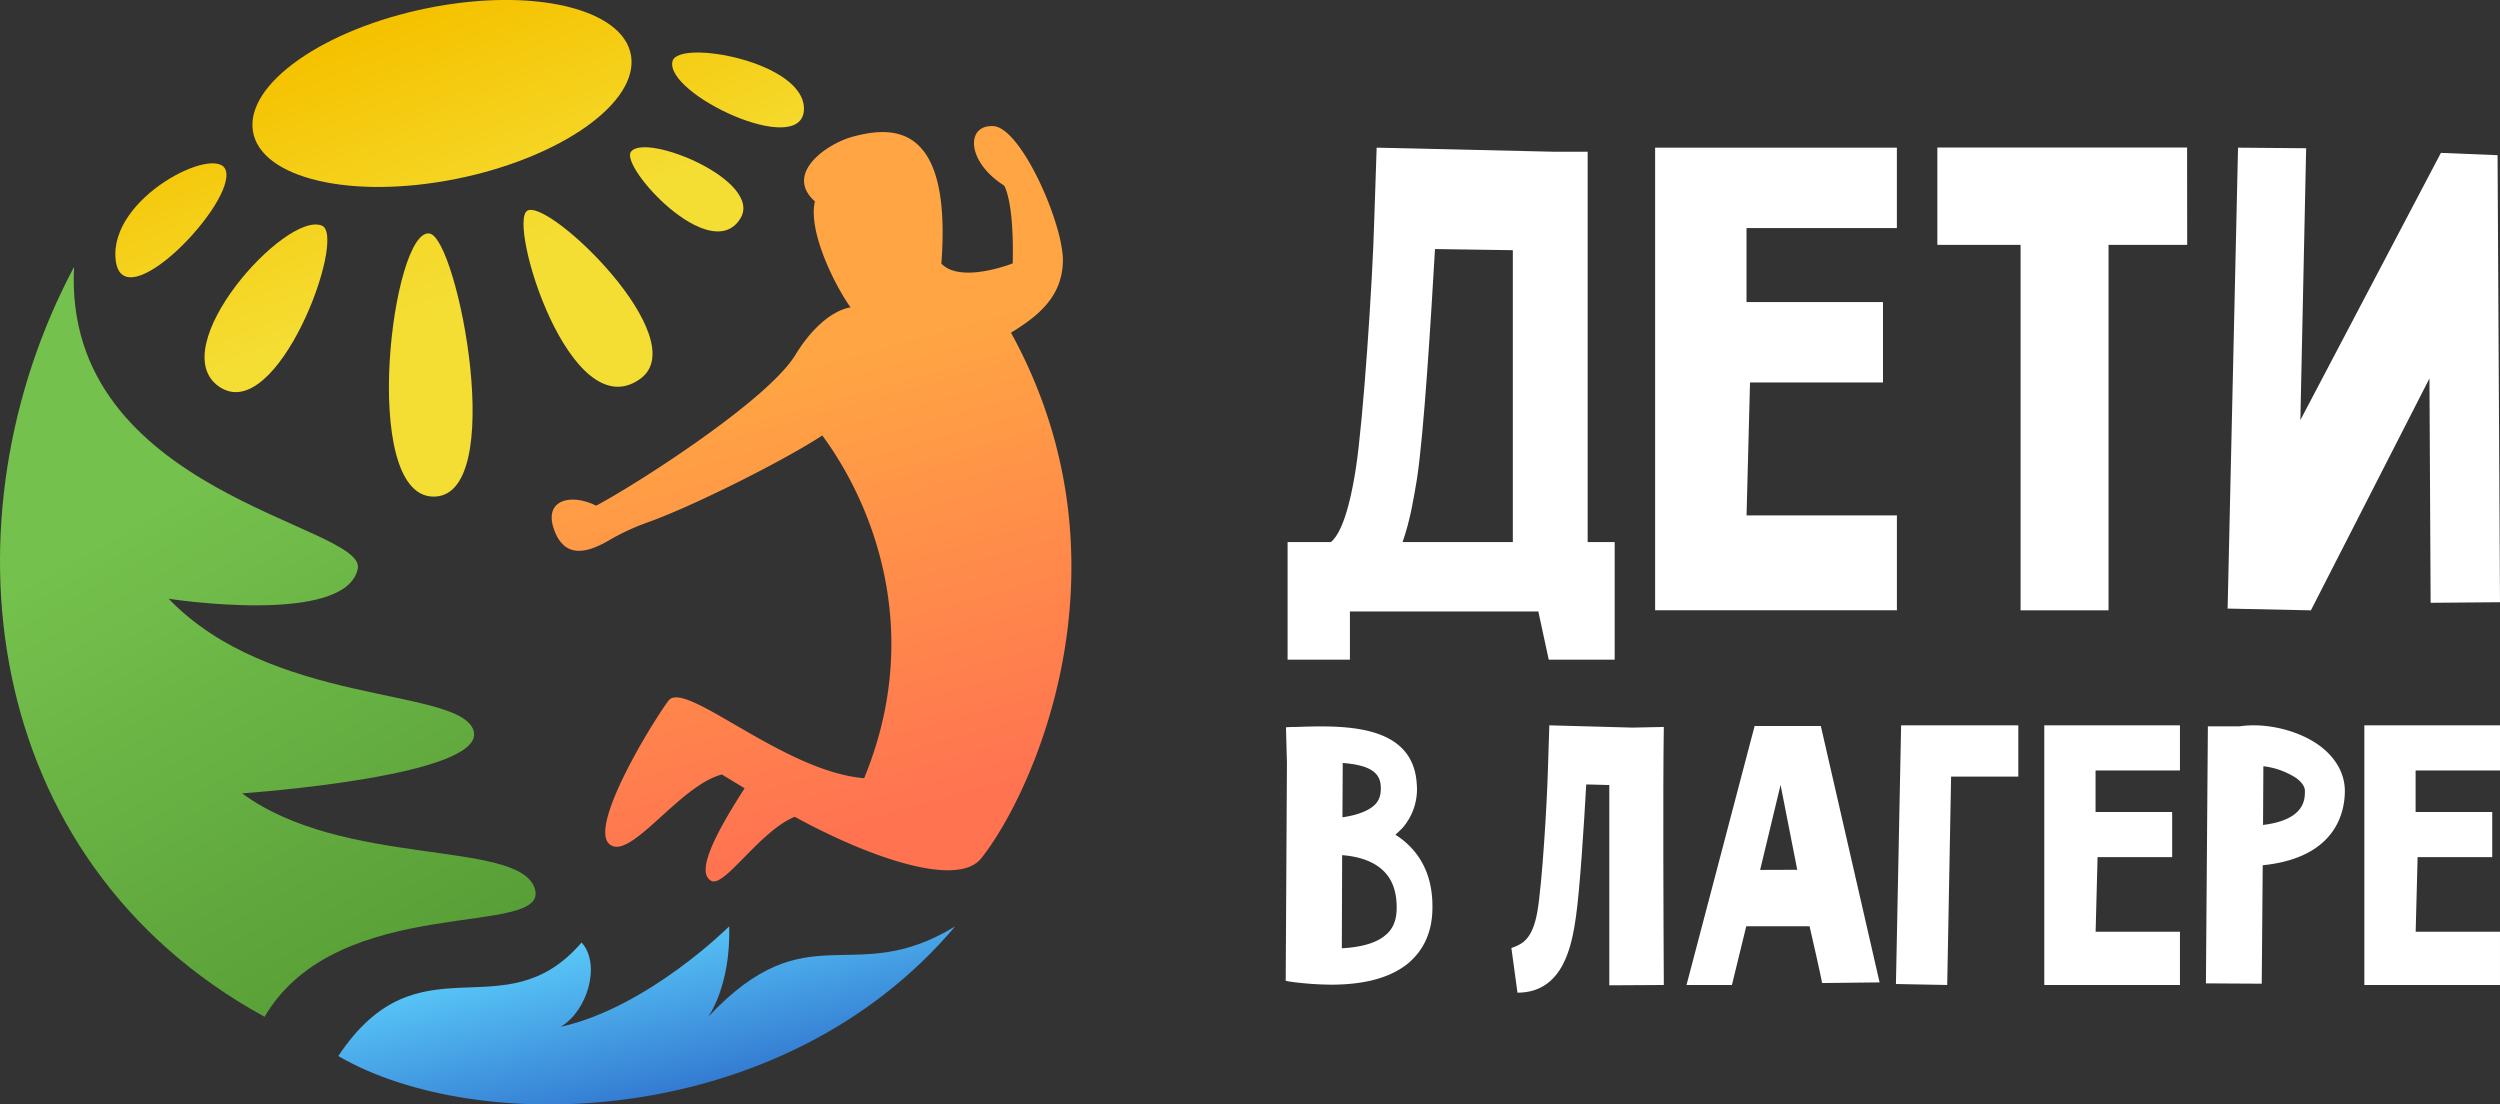
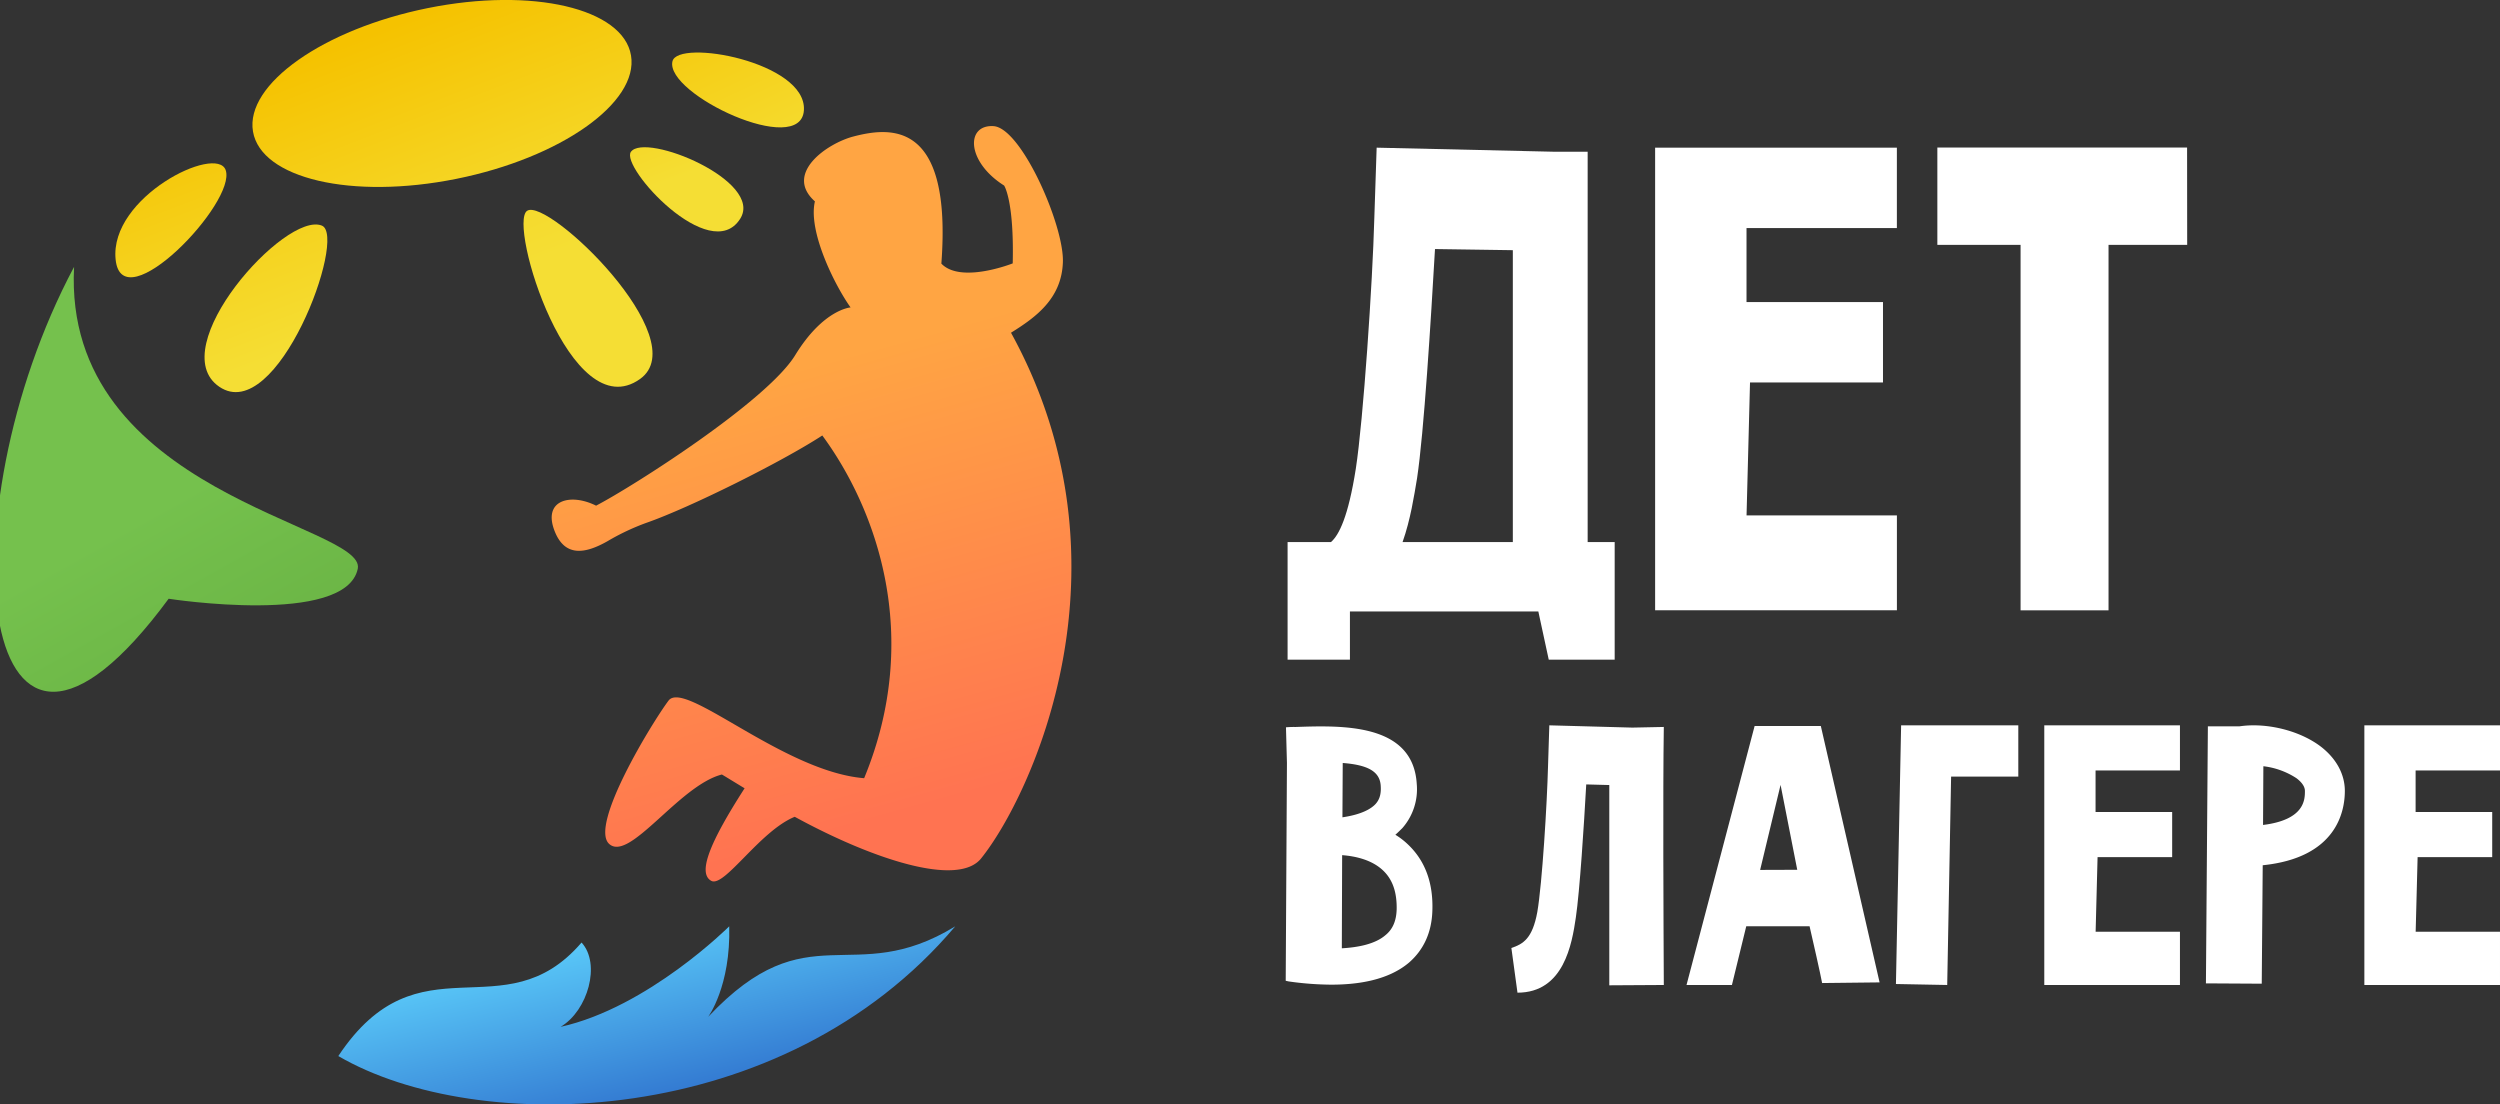
<svg xmlns="http://www.w3.org/2000/svg" xmlns:xlink="http://www.w3.org/1999/xlink" viewBox="0 0 770.82 340.54">
  <rect x="0" y="0" width="770.82" height="340.54" fill="#333333" stroke="none" />
  <defs>
    <style>.cls-1{fill:#FFF;}.cls-2{fill:url(#linear-gradient);}.cls-3{fill:url(#linear-gradient-2);}.cls-4{fill:url(#linear-gradient-3);}.cls-5{fill:url(#linear-gradient-4);}.cls-6{fill:url(#linear-gradient-5);}.cls-7{fill:url(#linear-gradient-6);}.cls-8{fill:url(#linear-gradient-7);}.cls-9{fill:url(#linear-gradient-8);}.cls-10{fill:url(#linear-gradient-9);}.cls-11{fill:url(#linear-gradient-10);}</style>
    <linearGradient id="linear-gradient" x1="-232.7" y1="1041.8" x2="-126.58" y2="1175.8" gradientTransform="matrix(0.99, 0.16, -0.16, 0.99, 434.34, -831.53)" gradientUnits="userSpaceOnUse">
      <stop offset="0" stop-color="#75c14d" />
      <stop offset="1" stop-color="#579d36" />
    </linearGradient>
    <linearGradient id="linear-gradient-2" x1="-617.91" y1="1900.96" x2="-498.85" y2="2083.58" gradientTransform="matrix(0.95, 0.3, -0.3, 0.95, 1375.71, -1578.48)" gradientUnits="userSpaceOnUse">
      <stop offset="0.35" stop-color="#ffa543" />
      <stop offset="1" stop-color="#ff7351" />
    </linearGradient>
    <linearGradient id="linear-gradient-3" x1="-478.74" y1="-83.27" x2="-453.38" y2="-8.2" gradientTransform="matrix(0.91, -0.01, 0.01, 1, 567.63, 82.38)" gradientUnits="userSpaceOnUse">
      <stop offset="0" stop-color="#f5c200" />
      <stop offset="1" stop-color="#f5de34" />
    </linearGradient>
    <linearGradient id="linear-gradient-4" x1="-572.26" y1="-51.4" x2="-547.97" y2="20.52" xlink:href="#linear-gradient-3" />
    <linearGradient id="linear-gradient-5" x1="-552.78" y1="-61.72" x2="-524.91" y2="20.76" xlink:href="#linear-gradient-3" />
    <linearGradient id="linear-gradient-6" x1="-524.61" y1="-114.43" x2="-481.31" y2="13.74" xlink:href="#linear-gradient-3" />
    <linearGradient id="linear-gradient-7" x1="-464.23" y1="-120.91" x2="-427.24" y2="-11.41" xlink:href="#linear-gradient-3" />
    <linearGradient id="linear-gradient-8" x1="-410.35" y1="-95.85" x2="-389.1" y2="-32.97" xlink:href="#linear-gradient-3" />
    <linearGradient id="linear-gradient-9" x1="-1454.04" y1="-136.75" x2="-1428.68" y2="-61.68" gradientTransform="matrix(0.77, -0.02, 0.01, 1, 1336.19, 89.22)" xlink:href="#linear-gradient-3" />
    <linearGradient id="linear-gradient-10" x1="192.88" y1="278.2" x2="211.38" y2="355.95" gradientUnits="userSpaceOnUse">
      <stop offset="0" stop-color="#60d6ff" />
      <stop offset="1" stop-color="#255dc3" />
    </linearGradient>
  </defs>
  <title>Дети в лагере</title>
  <g id="Слой_2" data-name="Слой 2">
    <g id="Layer_1" data-name="Layer 1">
      <path class="cls-1" d="M497.85,167.14v36.25H477.52l-3.21-14.86H416.22v14.86H397V167.14h13.37c2.49-2.14,5.35-7.85,7.67-22.65,2.31-15,5.17-57.41,5.7-77.2l.72-21.76L479,46.78h10.52V167.14Zm-60.94-19.62c-.9,5.35-2,12.66-4.46,19.62h34v-90l-24-.35C441.18,98.67,439.05,133.44,436.91,147.52Z" />
      <path class="cls-1" d="M538.5,70.32V93.14h42.08v24.78h-41l-1.07,41h46.36v29.24H510.32V45.53h74.54V70.32Z" />
      <path class="cls-1" d="M674.37,75.49H650.12V188.18H623V75.49H597.34v-30h77Z" />
-       <path class="cls-1" d="M770.82,185.68l-21.39.18-.36-69.18-36.55,71.5h-.36l-25.32-.54,3.21-142.11,21,.18-1.78,83.81,43.33-82.38,17.47.71Z" />
      <path class="cls-1" d="M396.8,235.25l-.3-11a27.34,27.34,0,0,1,2.91-.1c14.5-.5,36.32-1.2,37.42,17.62a18.18,18.18,0,0,1-4.4,13.51c-.7.7-1.4,1.4-2.2,2.1a22.68,22.68,0,0,1,4,3.1c5.21,5,7.71,11.81,7.41,20.32-.2,6.6-2.61,12-7.21,16-6.5,5.5-15.91,6.8-24,6.8a96.16,96.16,0,0,1-13.11-1l-.9-.2Zm33.83,45.14c.1-5.21-1.2-9.11-4.1-11.91-3.51-3.41-8.71-4.51-12.71-4.81l-.1,28.72c5.1-.3,10.31-1.3,13.51-4.1C429.43,286.49,430.53,283.89,430.63,280.39ZM414,235.25,413.91,252c6.11-.9,8.91-2.7,10.21-4.1.8-.9,1.81-2.4,1.6-5.5C425.52,237.85,421.72,235.85,414,235.25Z" />
      <path class="cls-1" d="M513,224.14c-.3,19.82-.1,59.65,0,79.56l-16.81.1V242.05l-7.11-.19c-.7,12.71-2,32.82-3.2,41s-3.7,23.21-18,23.21L466,292.29c3.61-1.2,6.51-2.9,8-11.11,1.5-8.7,3-33.42,3.3-44.93l.4-12.61,25.62.7Z" />
      <path class="cls-1" d="M557.94,285.59H538.42L534,303.7H520l21-79.86h20.41l18.12,79.06-17.72.2C561.34,300.5,558.94,289.89,557.94,285.59Zm-3.8-17.41L549,242l-6.3,26.22Z" />
      <path class="cls-1" d="M600.38,303.7l-15.81-.3,1.6-79.76H622.3v15.81H601.58Z" />
      <path class="cls-1" d="M646.12,237.55v12.81h23.62v13.91h-23l-.6,23h26V303.7H630.31V223.64h41.83v13.91Z" />
      <path class="cls-1" d="M697.36,303.3l-17.21-.1.6-79.26h9.81a30,30,0,0,1,4.3-.3c7.11,0,15,2.3,20.52,6.41,4.9,3.7,7.6,8.6,7.6,13.81,0,6.4-2.6,20.61-25.32,22.92Zm.5-67.05-.1,18.11c12.91-1.6,12.91-7.9,12.91-10.5,0-1.6-1.4-3-2.6-3.91A23.62,23.62,0,0,0,697.86,236.25Z" />
      <path class="cls-1" d="M744.8,237.55v12.81h23.62v13.91h-23l-.6,23h26V303.7H729V223.64h41.83v13.91Z" />
-       <path class="cls-2" d="M22.84,82.28c-3.69,70.08,90.28,79.47,87.47,93.08C106.63,193.11,52,184.61,52,184.61c31.42,32.67,87.84,27.42,93.76,40,6.9,14.68-71.12,20-71.12,20,31.21,23,85.12,14.21,90.21,29.23,5.32,15.75-60.5.75-83.28,39.67C-7.19,264.87-18.09,159.15,22.84,82.28Z" />
+       <path class="cls-2" d="M22.84,82.28c-3.69,70.08,90.28,79.47,87.47,93.08C106.63,193.11,52,184.61,52,184.61C-7.19,264.87-18.09,159.15,22.84,82.28Z" />
      <path class="cls-3" d="M311.72,102.59c7.57-4.71,15.66-10.49,16-21.84s-12.82-41.34-21.4-41.86-8.4,10.94,3.28,18.32c0,0,3.11,4.58,2.65,24,0,0-16,6.35-22,.07,3.33-44.12-15.54-42.22-27.14-39.19-8.07,2.11-21.49,11.41-11.85,20-2.2,9.39,6.32,26.19,11,32.7,0,0-8.38.53-17.08,14.72s-50.12,40.54-61.39,46.4c-7.85-3.94-16.65-1.79-12.72,8,3.09,7.66,9.07,7.05,16.32,2.91a71.36,71.36,0,0,1,11.86-5.6c13.5-4.7,41.93-18.89,54.29-26.95,16.52,22.44,31.05,61.67,12.9,105.67-24.9-2-55.32-30.58-60.32-23.91s-24.57,38.6-18.27,44.2,21.57-18.06,34.73-21.43c1.69,1,4.11,2.51,7,4.25-10.79,16.77-14.53,26.13-10.31,28.52,4,2.29,15-15.36,25.77-19.73,23.78,13,50.28,21.81,57.47,12.83C317.81,245.61,351.31,174.61,311.72,102.59Z" />
      <path class="cls-4" d="M194.56,17.1C192.14,2.56,164.07-4,131.88,2.5S75.54,26,78,40.54s30.48,21.08,62.68,14.61S197,31.64,194.56,17.1Z" />
      <path class="cls-5" d="M69.58,52.44c-2.83-8-35.91,8.33-33.93,27.58S73.05,62.35,69.58,52.44Z" />
      <path class="cls-6" d="M99.24,69.56C88,65,50.15,107.29,67.59,119.23,85.44,131.45,107.21,72.77,99.24,69.56Z" />
-       <path class="cls-7" d="M132.45,72c-11.44-1.89-21.65,80.17.86,81.11C156.92,154.09,141.15,73.44,132.45,72Z" />
      <path class="cls-8" d="M162.52,65c-6,4,13.35,67.23,34.84,51.84C214.51,104.57,168.9,60.74,162.52,65Z" />
      <path class="cls-9" d="M194.53,46.81C191.14,51.48,219,82,228.21,67.47,235.65,55.82,199,40.68,194.53,46.81Z" />
      <path class="cls-10" d="M207.33,18.93c-2.28,10.1,39.74,29.86,40.54,15S208.93,11.87,207.33,18.93Z" />
      <path class="cls-11" d="M104.31,325.61c24.88-37.5,50.95-7,75-35,6,6.5,2,21-6.47,26,27-6,52-31,52-31,.5,18.5-6.5,27.92-6.5,27.92,31-32.92,44.39-8.42,76.19-27.92C241.31,348.61,147.09,350.57,104.31,325.61Z" />
    </g>
  </g>
</svg>